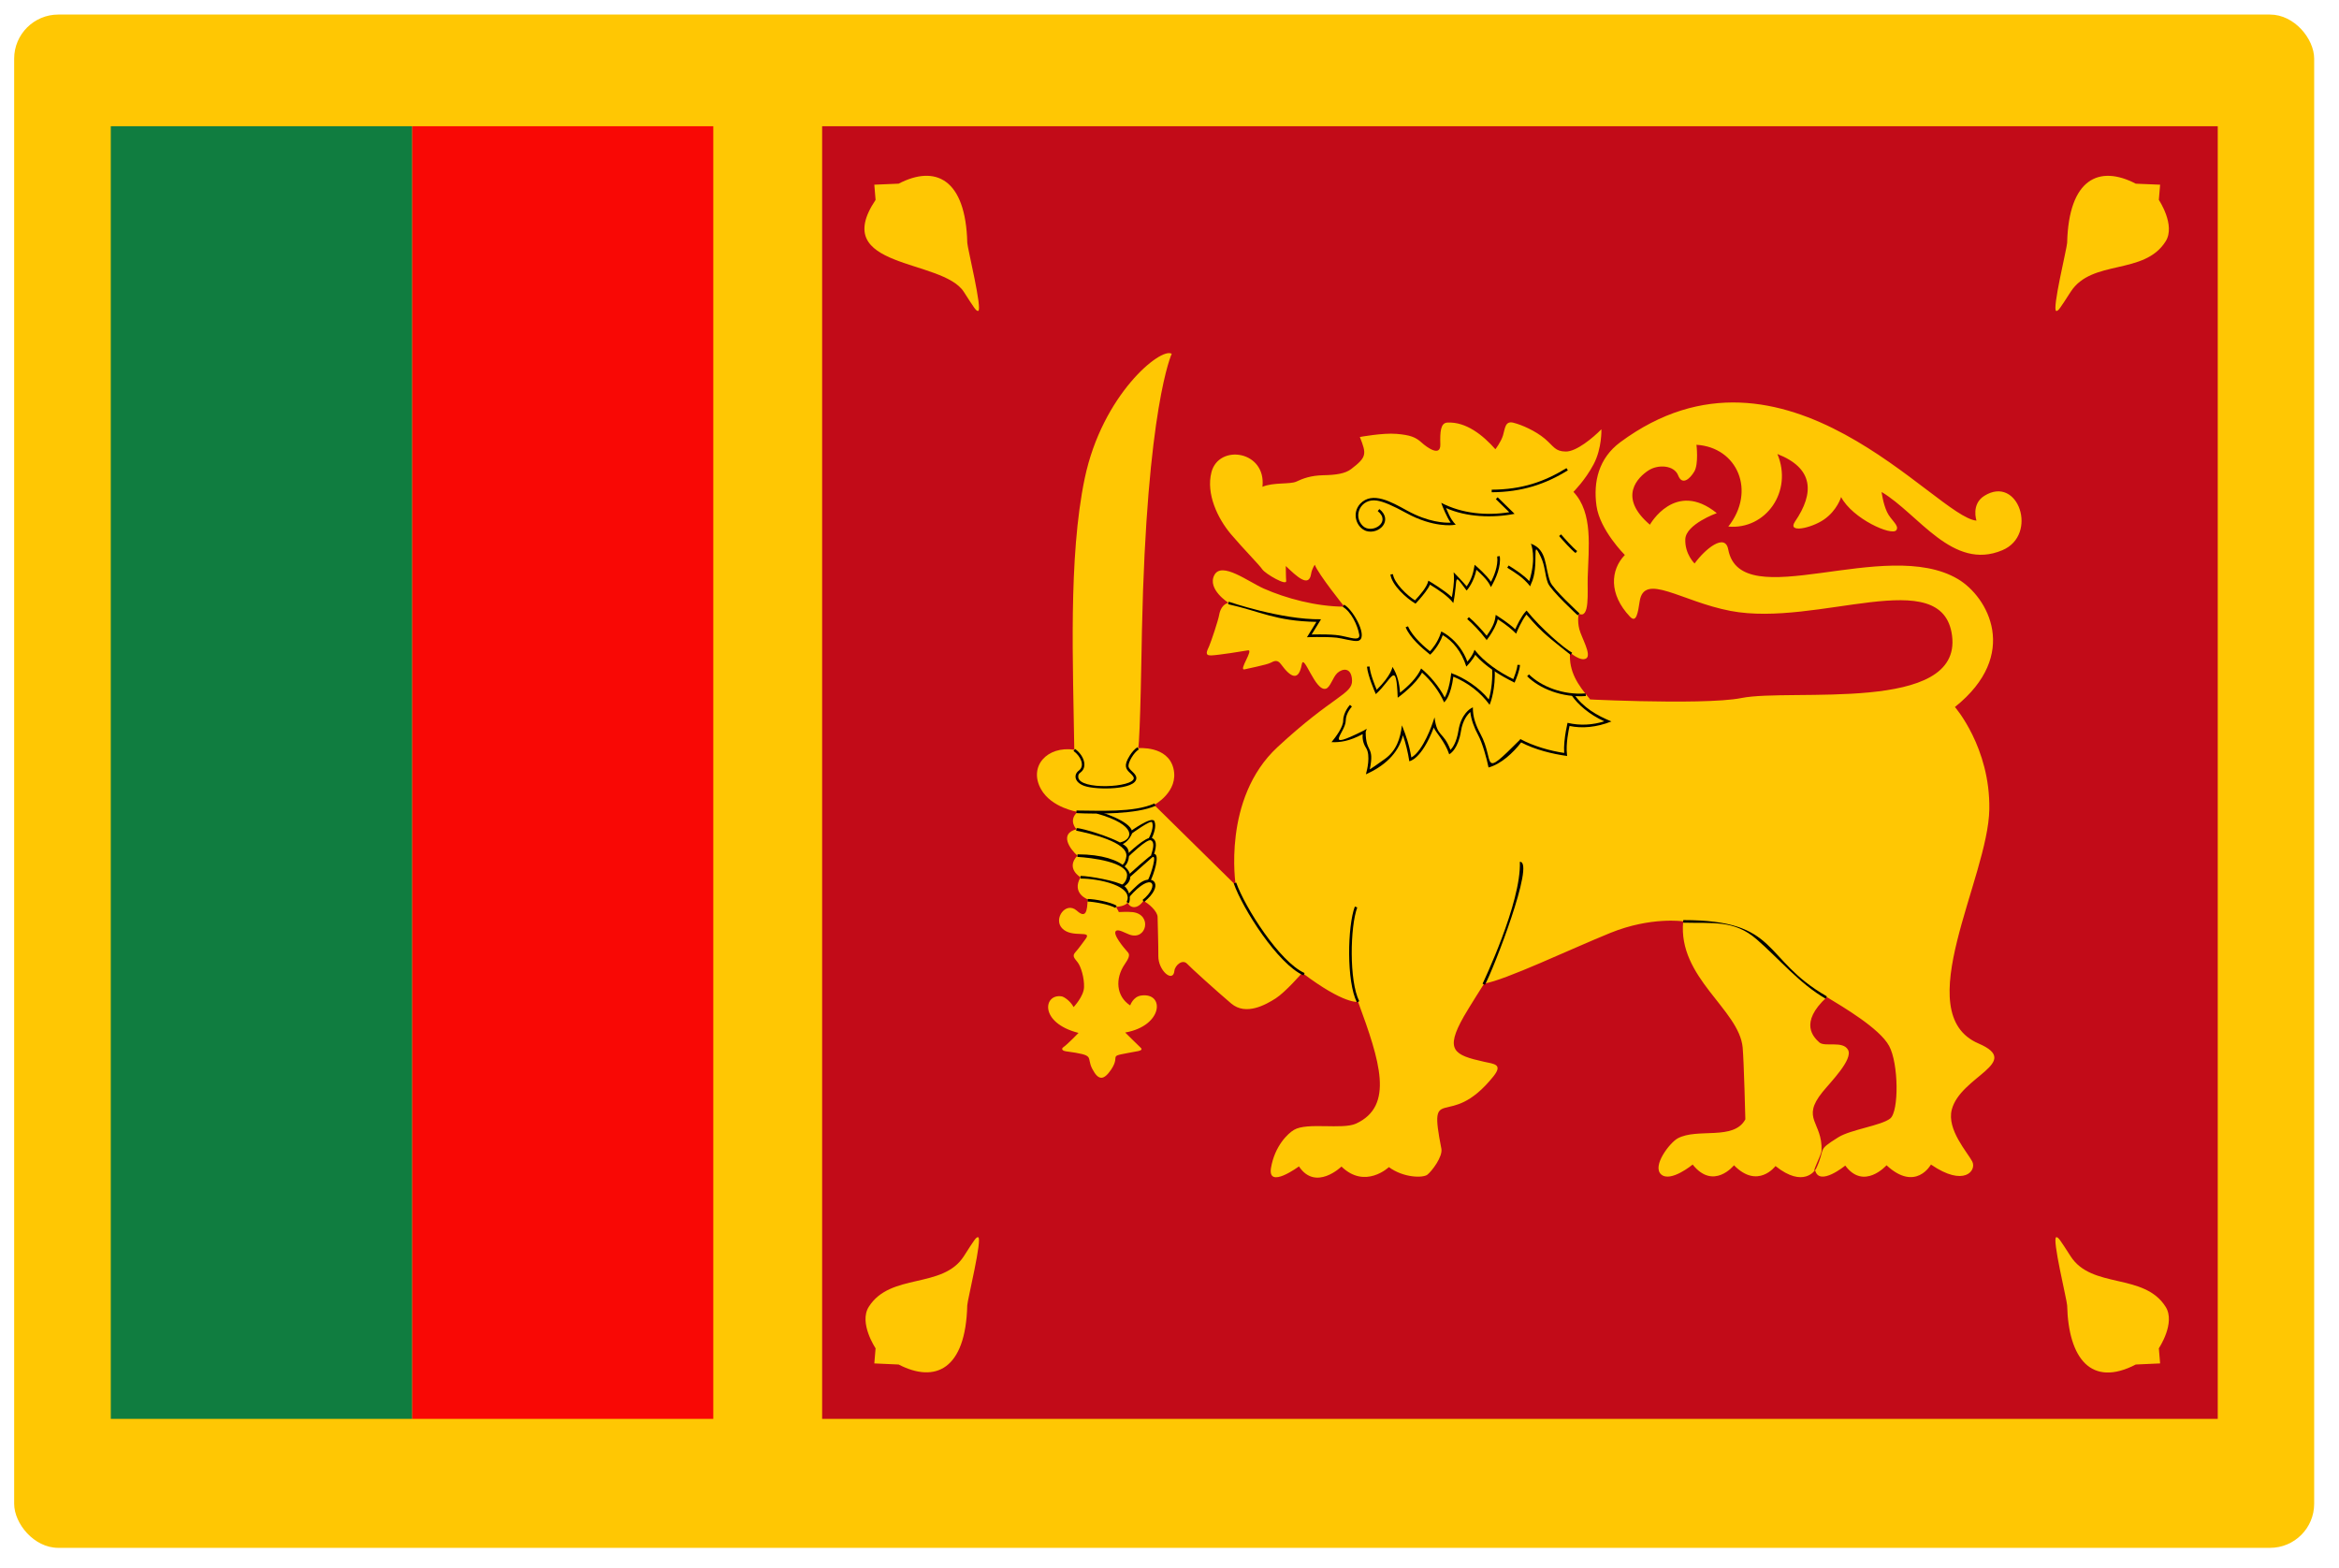
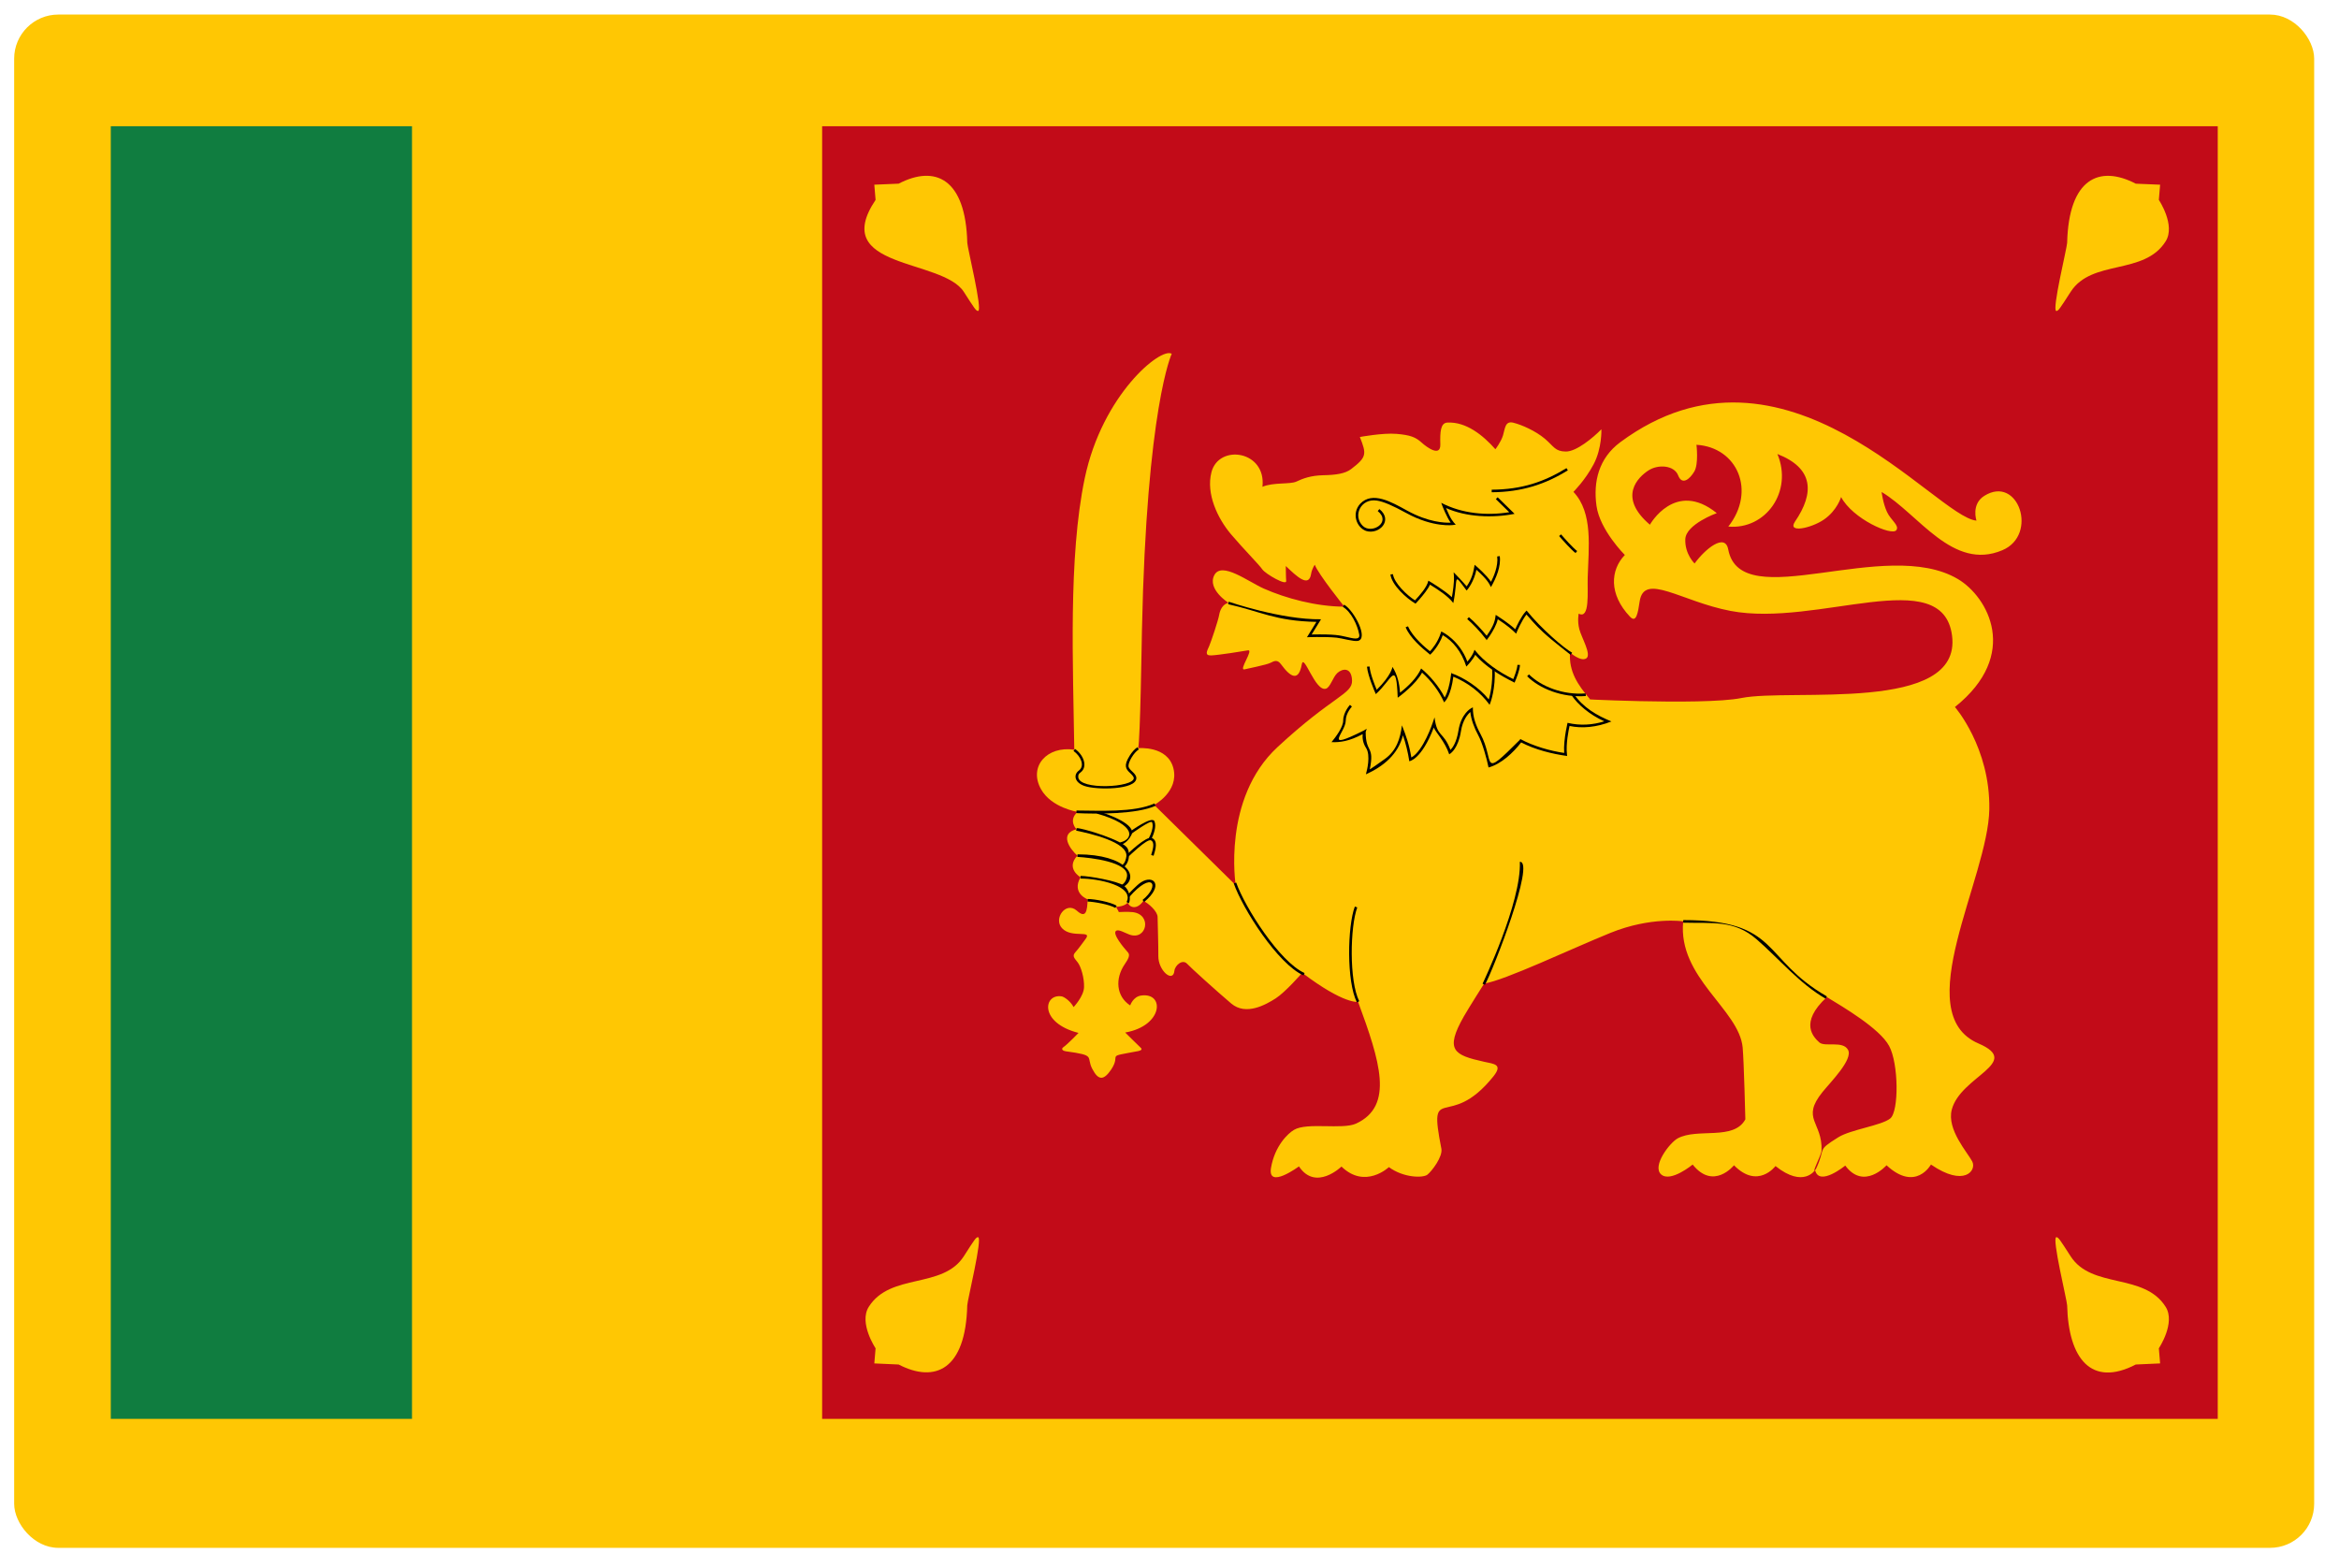
<svg xmlns="http://www.w3.org/2000/svg" width="88" height="59" viewBox="0 0 88 59" fill="none">
  <g clip-path="url(#clip0_441_9570)">
    <path d="M87.066 0.548H0.533V58.237H87.066V0.548Z" fill="#FFC703" />
-     <path d="M15.501 4.749H26.836V53.384H15.501V4.749Z" fill="#F90805" />
+     <path d="M15.501 4.749H26.836H15.501V4.749Z" fill="#F90805" />
    <path d="M4.168 4.749H15.501V53.384H4.168V4.749Z" fill="#107D40" />
    <path d="M83.438 4.749V53.384H30.931V4.749C37.493 4.749 76.861 4.749 83.438 4.749Z" fill="#C20B18" />
    <path d="M40.534 32.194C40.079 32.677 40.652 33.006 40.652 33.006C40.305 33.611 40.92 33.838 40.92 33.838C40.905 34.286 40.855 34.576 40.508 34.259C40.097 33.902 39.624 34.567 39.956 34.923C40.332 35.327 41.149 34.952 40.822 35.357C40.767 35.428 40.59 35.682 40.456 35.83C40.321 35.977 40.435 36.06 40.551 36.216C40.667 36.37 40.796 36.786 40.785 37.137C40.778 37.486 40.392 37.891 40.392 37.891C40.27 37.659 40.033 37.504 39.946 37.489C39.263 37.373 39.076 38.48 40.578 38.863C40.578 38.863 40.159 39.295 40.022 39.388C39.885 39.479 40.012 39.543 40.092 39.553C41.266 39.713 40.847 39.746 41.097 40.22C41.332 40.672 41.533 40.642 41.807 40.239C42.218 39.619 41.521 39.789 42.827 39.546C42.957 39.519 42.97 39.471 42.921 39.425C42.869 39.379 42.333 38.848 42.333 38.848C43.768 38.598 43.829 37.327 42.931 37.457C42.625 37.502 42.521 37.829 42.521 37.829C41.991 37.485 41.948 36.819 42.314 36.281C42.453 36.079 42.527 35.934 42.437 35.834C42.294 35.676 41.811 35.108 42.003 35.014C42.104 34.965 42.329 35.104 42.49 35.162C43.138 35.402 43.362 34.415 42.622 34.319C42.44 34.297 42.093 34.316 42.093 34.316C42.069 34.253 41.985 34.119 41.985 34.119C42.322 34.11 42.428 33.96 42.428 33.96C42.513 34.171 42.791 34.225 43.016 33.897C43.205 33.981 43.552 34.288 43.552 34.503C43.552 34.683 43.585 35.601 43.58 35.966C43.571 36.522 44.137 36.994 44.184 36.528C44.205 36.323 44.49 36.069 44.668 36.267C44.779 36.391 45.771 37.29 46.324 37.758C46.878 38.226 47.625 37.8 47.996 37.563C48.366 37.326 48.993 36.602 48.993 36.602C50.585 37.807 51.095 37.693 51.095 37.693C51.919 39.93 52.46 41.611 51.017 42.276C50.494 42.51 49.179 42.217 48.683 42.511C48.456 42.644 47.96 43.114 47.819 43.939C47.679 44.767 48.87 43.885 48.87 43.885C49.502 44.833 50.47 43.891 50.47 43.891C51.363 44.758 52.254 43.912 52.254 43.912C52.806 44.319 53.535 44.325 53.701 44.198C53.865 44.07 54.29 43.518 54.228 43.215C53.717 40.625 54.497 42.611 56.19 40.494C56.547 40.043 56.22 40.032 55.83 39.947C54.7 39.696 54.349 39.516 55.076 38.239C55.271 37.899 55.838 37.007 55.838 37.007C56.634 36.879 59.062 35.72 60.589 35.099C62.116 34.481 63.327 34.665 63.327 34.665C63.116 36.785 65.43 37.974 65.564 39.412C65.612 39.929 65.665 42.114 65.665 42.114C65.231 42.926 63.859 42.426 63.117 42.832C62.82 42.996 62.145 43.87 62.497 44.187C62.851 44.502 63.683 43.816 63.683 43.816C64.468 44.801 65.238 43.843 65.238 43.843C66.136 44.76 66.799 43.872 66.799 43.872C67.856 44.716 68.288 44.023 68.288 44.023C68.44 44.663 69.424 43.854 69.424 43.854C70.124 44.802 70.977 43.843 70.977 43.843C72.079 44.861 72.648 43.815 72.648 43.815C73.901 44.677 74.376 44.039 74.201 43.699C74.024 43.359 73.237 42.499 73.431 41.751C73.758 40.489 76.117 39.982 74.434 39.259C71.791 38.12 74.804 33.045 74.844 30.448C74.881 28.126 73.55 26.601 73.55 26.601C76.017 24.63 74.788 22.454 73.664 21.788C70.936 20.166 65.49 23.173 65.021 20.672C64.902 20.037 64.148 20.66 63.755 21.201C63.755 21.201 63.385 20.85 63.406 20.287C63.427 19.724 64.59 19.306 64.59 19.306C63.024 18.039 62.074 19.742 62.074 19.742C60.838 18.688 61.648 17.942 62.016 17.702C62.383 17.461 62.987 17.501 63.137 17.886C63.286 18.274 63.578 18.023 63.746 17.738C63.913 17.451 63.826 16.735 63.826 16.735C65.371 16.829 66.076 18.479 65.024 19.812C66.426 19.937 67.464 18.5 66.871 17.082C68.23 17.613 68.275 18.539 67.533 19.625C67.229 20.076 68.151 19.871 68.619 19.55C69.121 19.206 69.268 18.7 69.268 18.7C69.697 19.521 71.183 20.18 71.346 19.947C71.47 19.767 71.138 19.576 70.992 19.257C70.844 18.937 70.791 18.51 70.791 18.51C72.189 19.345 73.467 21.492 75.334 20.702C76.698 20.126 75.937 17.86 74.66 18.653C74.15 18.969 74.361 19.588 74.361 19.588C72.833 19.464 67.157 12.054 60.961 16.637C60.148 17.239 59.938 18.124 60.065 19.035C60.193 19.947 61.131 20.881 61.131 20.881C60.589 21.443 60.519 22.354 61.327 23.205C61.559 23.449 61.622 23.076 61.689 22.628C61.852 21.527 63.256 22.632 65.107 22.985C68.384 23.613 73.09 21.174 73.442 23.918C73.819 26.856 67.386 25.887 65.51 26.264C64.065 26.557 58.69 26.267 59.823 26.31C59.356 25.763 59.02 25.265 59.069 24.55C59.069 24.55 59.467 24.906 59.679 24.772C59.891 24.639 59.5 23.989 59.418 23.672C59.337 23.352 59.395 23.088 59.395 23.088C59.824 23.312 59.717 22.271 59.734 21.727C59.765 20.609 59.946 19.298 59.197 18.506C59.197 18.506 59.638 18.07 59.957 17.468C60.276 16.865 60.249 16.151 60.249 16.151C59.94 16.466 59.309 16.995 58.908 16.989C58.505 16.983 58.468 16.803 58.123 16.508C57.775 16.214 57.25 15.981 56.934 15.904C56.619 15.826 56.625 16.133 56.546 16.386C56.467 16.638 56.261 16.902 56.261 16.902C55.79 16.371 55.162 15.865 54.456 15.899C54.198 15.911 54.176 16.243 54.189 16.72C54.202 17.197 53.707 16.852 53.482 16.649C53.258 16.446 53.054 16.367 52.541 16.324C52.028 16.28 51.162 16.442 51.162 16.442C51.418 17.088 51.424 17.198 50.832 17.65C50.613 17.818 50.266 17.872 49.787 17.88C49.306 17.891 49.014 18.006 48.777 18.118C48.54 18.231 47.906 18.139 47.497 18.316C47.648 16.954 45.851 16.691 45.577 17.771C45.371 18.579 45.809 19.506 46.318 20.106C46.799 20.671 47.368 21.241 47.495 21.426C47.606 21.587 48.426 22.07 48.39 21.851C48.38 21.799 48.375 21.296 48.375 21.296C48.778 21.68 49.243 22.128 49.327 21.594C49.357 21.402 49.466 21.248 49.466 21.248C49.599 21.607 50.58 22.826 50.58 22.826C49.509 22.821 48.381 22.512 47.552 22.147C46.97 21.891 45.96 21.107 45.685 21.641C45.413 22.171 46.219 22.681 46.219 22.681C46.012 22.726 45.903 22.934 45.869 23.133C45.836 23.334 45.57 24.131 45.492 24.311C45.413 24.491 45.308 24.666 45.563 24.66C45.819 24.654 46.856 24.488 46.943 24.47C47.196 24.414 46.576 25.243 46.825 25.184C46.937 25.155 47.651 25.015 47.798 24.939C47.946 24.864 48.062 24.809 48.196 24.994C48.576 25.512 48.862 25.632 48.977 24.994C49.055 24.562 49.482 26.037 49.885 25.911C50.055 25.859 50.143 25.476 50.319 25.318C50.495 25.159 50.846 25.079 50.868 25.602C50.885 26.125 50.154 26.171 48.062 28.111C45.972 30.049 46.491 33.305 46.491 33.305L43.425 30.286C43.425 30.286 44.361 29.784 44.148 28.913C43.935 28.042 42.821 28.15 42.821 28.15C42.902 27.805 42.954 24.111 42.963 23.72C43.139 15.309 44.084 13.311 44.084 13.311C43.681 13.047 41.471 14.845 40.811 17.995C40.185 20.976 40.376 25.1 40.418 28.208C39.393 28.055 38.687 28.838 39.166 29.693C39.56 30.396 40.542 30.546 40.542 30.546C40.174 30.875 40.5 31.2 40.5 31.2C39.842 31.366 40.253 31.942 40.534 32.194ZM68.732 37.515C69.349 37.891 70.715 38.692 71.073 39.351C71.433 40.012 71.449 41.816 71.115 42.083C70.781 42.35 69.633 42.496 69.163 42.789C68.315 43.319 68.717 43.149 68.319 43.989C68.107 44.238 68.532 43.447 68.532 43.289C68.571 42.209 67.746 42.104 68.569 41.086C68.878 40.705 69.724 39.859 69.529 39.501C69.335 39.142 68.656 39.405 68.448 39.22C68.243 39.033 67.668 38.493 68.732 37.515Z" fill="#FFC703" />
    <path d="M58.987 17.695C58.143 18.221 57.253 18.513 56.122 18.521V18.424C57.264 18.418 58.1 18.125 58.935 17.614L58.987 17.695Z" fill="black" />
    <path d="M56.347 18.71C56.481 18.841 56.917 19.268 56.917 19.268L56.982 19.333C56.15 19.496 55.172 19.457 54.404 19.115C54.586 19.555 54.672 19.634 54.77 19.74L54.678 19.752C54.677 19.754 53.928 19.865 52.899 19.297C52.395 19.021 52.051 18.871 51.799 18.833C51.196 18.741 50.882 19.41 51.276 19.791C51.612 20.107 52.36 19.651 51.834 19.228L51.897 19.153C52.433 19.587 51.872 20.13 51.394 19.976C51.028 19.841 50.846 19.313 51.176 18.952C51.636 18.472 52.349 18.886 52.944 19.213C53.74 19.652 54.357 19.674 54.578 19.665C54.423 19.445 54.266 19.035 54.266 19.035L54.223 18.918C55.007 19.328 55.939 19.408 56.782 19.272C56.653 19.146 56.375 18.874 56.278 18.779L56.347 18.71Z" fill="black" />
    <path d="M52.407 21.602C52.45 21.937 52.942 22.406 53.237 22.588C53.418 22.391 53.684 22.1 53.74 21.847L53.797 21.882C53.801 21.882 54.38 22.232 54.623 22.47C54.656 22.296 54.718 21.917 54.7 21.663L54.69 21.531L54.782 21.626C54.782 21.626 55.048 21.901 55.181 22.062C55.371 21.784 55.434 21.542 55.48 21.25L55.547 21.307C55.547 21.307 55.929 21.635 56.096 21.89C56.184 21.722 56.377 21.301 56.329 20.937L56.425 20.923C56.478 21.311 56.289 21.752 56.094 22.089C56.022 21.946 55.959 21.808 55.547 21.436C55.453 21.894 55.218 22.17 55.218 22.172L55.178 22.218C54.642 21.505 54.873 21.724 54.678 22.689C54.472 22.417 54.102 22.184 53.8 21.996C53.666 22.317 53.041 22.936 53.256 22.712C52.912 22.514 52.361 22.008 52.312 21.614C52.407 21.602 52.407 21.602 52.407 21.602Z" fill="black" />
-     <path d="M56.76 21.276C57.024 21.445 57.327 21.637 57.535 21.865C57.82 20.968 57.598 20.455 57.598 20.455C58.228 20.694 58.106 21.317 58.326 21.894C58.422 22.158 59.421 23.078 59.424 23.079L59.357 23.151C59.354 23.148 58.338 22.212 58.234 21.929C58.114 21.602 58.14 21.31 57.968 20.949C57.585 20.147 57.942 21.294 57.599 21.978L57.571 22.059C57.295 21.721 57.076 21.595 56.707 21.358L56.76 21.276Z" fill="black" />
    <path d="M58.732 20.105C58.865 20.261 59.175 20.61 59.337 20.733L59.277 20.809C59.102 20.674 58.803 20.335 58.658 20.168L58.732 20.105Z" fill="black" />
    <path d="M55.263 23.22C55.466 23.384 55.767 23.712 55.933 23.92C56.214 23.526 56.252 23.328 56.273 23.134L56.34 23.177C56.34 23.177 56.749 23.435 57.008 23.675C57.071 23.533 57.235 23.188 57.396 23.013L57.435 22.972C57.987 23.66 58.875 24.414 59.149 24.558L59.09 24.637C59.089 24.633 58.402 24.108 58.06 23.79C57.785 23.537 57.526 23.233 57.43 23.121C57.248 23.349 57.069 23.775 57.069 23.775L57.042 23.843C56.894 23.695 56.727 23.545 56.351 23.298C56.259 23.721 55.779 24.278 55.933 24.081C55.686 23.754 55.385 23.447 55.201 23.292L55.263 23.22Z" fill="black" />
    <path d="M49.701 23.3C49.628 23.417 49.346 23.874 49.348 23.872C50.239 23.855 50.407 23.907 50.653 23.962C50.885 24.014 51.175 24.103 51.139 23.876C51.074 23.521 50.836 23.017 50.522 22.834L50.571 22.749C50.95 22.976 51.505 24.039 51.082 24.114C50.925 24.143 50.471 24.009 50.287 23.992C49.844 23.946 49.093 23.978 49.171 23.976C49.246 23.857 49.535 23.387 49.528 23.398C47.973 23.368 47.406 22.997 46.208 22.733L46.228 22.639C46.228 22.639 48.205 23.321 49.701 23.3Z" fill="black" />
    <path d="M52.974 23.565C53.143 23.969 53.662 24.398 53.8 24.504C53.878 24.421 54.096 24.169 54.207 23.813L54.224 23.76L54.274 23.783C54.277 23.786 54.905 24.086 55.207 24.893C55.433 24.633 55.475 24.446 55.475 24.446C55.84 24.911 56.399 25.292 56.935 25.551C56.978 25.444 57.085 25.169 57.09 25.016L57.186 25.017C57.181 25.196 57.056 25.519 56.983 25.684C56.443 25.414 55.905 25.095 55.504 24.637C55.412 24.821 55.225 25.02 55.223 25.021L55.168 25.08C54.986 24.506 54.651 24.112 54.281 23.897C54.13 24.327 53.838 24.603 53.838 24.603L53.807 24.633C53.476 24.365 53.048 23.996 52.884 23.6L52.974 23.565Z" fill="black" />
    <path d="M57.523 25.373C57.988 25.833 58.814 26.158 59.657 26.089L59.663 26.188C58.783 26.255 57.925 25.912 57.456 25.444L57.523 25.373Z" fill="black" />
    <path d="M59.214 26.114C59.565 26.624 60.08 26.92 60.626 27.144C60.058 27.371 59.514 27.411 59.051 27.314C59.017 27.469 58.907 27.993 58.954 28.384L58.96 28.444C58.377 28.361 57.759 28.207 57.23 27.933C56.932 28.32 56.479 28.747 56.003 28.876C55.937 28.545 55.774 27.954 55.611 27.654C55.473 27.403 55.344 27.068 55.319 26.79C55.219 26.876 55.033 27.086 54.965 27.512C54.865 28.153 54.578 28.343 54.578 28.343L54.524 28.381C54.361 27.891 54.008 27.549 53.943 27.373C53.479 28.59 53.022 28.641 53.022 28.641C52.977 28.332 52.887 27.963 52.783 27.664C52.605 28.374 52.054 28.833 51.39 29.134L51.413 29.035C51.416 29.034 51.58 28.425 51.397 28.144C51.263 27.941 51.256 27.741 51.268 27.621C50.762 27.889 50.424 27.935 50.095 27.923C50.253 27.731 50.535 27.361 50.535 27.112C50.535 26.794 50.79 26.52 50.79 26.52L50.863 26.585C50.863 26.585 50.631 26.831 50.631 27.111C50.631 27.565 49.715 28.283 51.31 27.486L51.42 27.42L51.381 27.542C51.381 28.355 51.722 28.032 51.535 28.948C51.625 28.891 51.798 28.777 52.109 28.551C52.537 28.241 52.683 27.791 52.745 27.29C52.899 27.681 53.008 27.976 53.099 28.5C53.55 28.253 53.902 27.197 53.902 27.195L53.971 26.99C54.068 27.754 54.293 27.495 54.571 28.216C54.65 28.136 54.801 27.928 54.87 27.494C54.97 26.849 55.339 26.654 55.339 26.654L55.413 26.612C55.408 26.969 55.524 27.291 55.694 27.604C56.267 28.653 55.662 29.355 57.176 27.841L57.199 27.806C57.681 28.07 58.33 28.254 58.849 28.329C58.811 27.809 59.012 27.043 58.978 27.197C59.45 27.309 59.926 27.276 60.359 27.139C59.802 26.89 59.36 26.504 59.132 26.165L59.214 26.114Z" fill="black" />
    <path d="M51.526 25.076C51.549 25.346 51.726 25.787 51.796 25.952C52.35 25.408 52.389 25.092 52.389 25.092C52.576 25.385 52.65 25.715 52.673 26.061C52.981 25.82 53.307 25.51 53.467 25.151C53.784 25.406 54.147 25.831 54.353 26.243C54.583 25.858 54.622 25.048 54.595 25.324C55.084 25.497 55.654 25.866 56.012 26.316C56.064 26.143 56.166 25.722 56.139 25.155L56.235 25.151C56.273 25.921 56.075 26.434 56.075 26.434L56.043 26.518C55.689 26.033 55.224 25.689 54.679 25.458C54.593 26.143 54.385 26.37 54.382 26.37L54.333 26.427C54.136 25.993 53.858 25.629 53.502 25.306C53.269 25.748 52.662 26.193 52.66 26.196L52.586 26.251C52.529 24.796 52.383 25.556 51.763 26.116L51.735 26.054C51.735 26.054 51.463 25.435 51.43 25.084C51.508 25.077 51.526 25.076 51.526 25.076Z" fill="black" />
    <path d="M55.867 37.053L55.779 37.011C55.784 37.001 57.243 33.956 57.181 32.426C57.774 32.395 56.174 36.509 55.867 37.053Z" fill="black" />
    <path d="M51.064 34.142C50.797 34.853 50.752 36.905 51.138 37.67L51.052 37.715C50.653 36.926 50.695 34.848 50.973 34.108L51.064 34.142Z" fill="black" />
    <path d="M46.509 33.207C46.837 34.139 48.15 36.199 49.081 36.61L49.043 36.7C48.078 36.272 46.758 34.205 46.417 33.238L46.509 33.207Z" fill="black" />
    <path d="M68.734 37.49L68.686 37.575C67.699 37.007 66.944 36.082 66.084 35.336C65.239 34.604 64.429 34.746 63.326 34.715L63.33 34.618C66.98 34.618 66.265 36.072 68.734 37.49Z" fill="black" />
    <path d="M40.444 28.177C40.765 28.401 40.944 28.851 40.646 29.069C40.602 29.103 40.56 29.133 40.567 29.237C40.597 29.74 42.656 29.629 42.656 29.277C42.656 29.214 42.564 29.127 42.518 29.084C42.355 28.933 42.266 28.809 42.502 28.433C42.581 28.305 42.686 28.183 42.792 28.115L42.846 28.196C42.649 28.32 42.457 28.662 42.457 28.817C42.457 28.976 42.753 29.084 42.753 29.276C42.753 29.724 41.248 29.729 40.8 29.571C40.415 29.437 40.384 29.141 40.591 28.992C40.83 28.81 40.653 28.443 40.39 28.255L40.444 28.177Z" fill="black" />
    <path d="M43.435 30.229L43.476 30.317C42.775 30.637 41.267 30.63 40.497 30.593L40.501 30.495C41.305 30.495 42.664 30.584 43.435 30.229Z" fill="black" />
    <path d="M42.012 34.077L41.963 34.16C41.743 34.03 41.173 33.928 40.917 33.92L40.921 33.824C41.182 33.823 41.787 33.94 42.012 34.077Z" fill="black" />
    <path d="M42.282 33.321C42.493 33.483 42.555 33.811 42.471 33.983L42.385 33.94C42.686 33.325 41.311 33.051 40.652 33.055V32.956C40.976 32.957 42.046 33.147 42.282 33.321Z" fill="black" />
    <path d="M42.249 33.378L42.201 33.294C42.312 33.237 42.392 33.087 42.403 32.954C42.447 32.431 41.04 32.269 40.533 32.24L40.538 32.144C42.407 32.145 42.906 33.012 42.249 33.378Z" fill="black" />
    <path d="M42.416 31.911C42.552 32.161 42.439 32.527 42.283 32.615L42.236 32.53C42.32 32.481 42.368 32.315 42.378 32.214C42.431 31.684 41.012 31.357 40.489 31.253L40.507 31.157C40.746 31.157 42.253 31.617 42.416 31.911Z" fill="black" />
    <path d="M41.292 30.517C41.722 30.638 42.781 31.03 42.564 31.42C42.404 31.737 42.16 31.79 42.16 31.79L42.139 31.696C42.637 31.585 42.796 31.043 41.267 30.61L41.292 30.517Z" fill="black" />
    <path d="M42.986 33.861C43.673 33.307 43.353 32.745 42.484 33.753L42.41 33.691C42.41 33.679 42.777 33.289 42.931 33.195C43.4 32.894 43.809 33.307 43.046 33.937L42.986 33.861Z" fill="black" />
-     <path d="M43.184 33.123C43.318 32.874 43.551 32.077 43.336 32.268C43.008 32.556 42.467 33.039 42.467 33.039L42.402 32.966C42.402 32.966 43.303 32.136 43.403 32.126C43.675 32.107 43.398 32.93 43.271 33.17L43.184 33.123Z" fill="black" />
    <path d="M43.31 32.169C43.363 31.991 43.467 31.695 43.3 31.616C43.152 31.549 42.472 32.217 42.469 32.218L42.401 32.15C42.404 32.148 43.129 31.433 43.34 31.529C43.574 31.634 43.477 31.953 43.402 32.197L43.31 32.169Z" fill="black" />
    <path d="M43.218 31.547C43.302 31.388 43.416 31.099 43.344 30.935C43.301 30.836 42.571 31.366 42.57 31.369L42.513 31.29C42.513 31.29 43.337 30.687 43.432 30.897C43.521 31.086 43.403 31.408 43.304 31.592L43.218 31.547Z" fill="black" />
    <path d="M81.27 6.949L81.222 7.521C81.222 7.521 81.86 8.471 81.479 9.079C80.671 10.371 78.699 9.74 77.903 10.982C77.505 11.599 77.438 11.709 77.363 11.699C77.189 11.676 77.768 9.319 77.772 9.137C77.831 6.711 78.984 6.198 80.354 6.911C80.385 6.912 81.27 6.949 81.27 6.949Z" fill="#FFC703" />
    <path d="M32.894 6.949L32.942 7.521C31.187 10.134 35.45 9.719 36.262 10.981C36.658 11.598 36.725 11.708 36.801 11.698C36.975 11.675 36.396 9.318 36.392 9.136C36.333 6.715 35.183 6.195 33.81 6.91L32.894 6.949Z" fill="#FFC703" />
    <path d="M81.27 51.298L81.222 50.729C81.222 50.729 81.86 49.778 81.479 49.171C80.668 47.877 78.699 48.508 77.903 47.267C77.505 46.65 77.438 46.538 77.363 46.55C77.189 46.572 77.768 48.931 77.772 49.112C77.821 51.117 78.68 52.208 80.354 51.339C80.385 51.337 81.27 51.298 81.27 51.298Z" fill="#FFC703" />
    <path d="M32.894 51.298L32.942 50.729C32.942 50.729 32.304 49.778 32.684 49.171C33.498 47.877 35.463 48.508 36.261 47.267C36.657 46.65 36.724 46.538 36.8 46.55C36.974 46.572 36.395 48.931 36.391 49.112C36.332 51.543 35.176 52.047 33.809 51.339L32.894 51.298Z" fill="#FFC703" />
  </g>
  <defs>
    <clipPath id="clip0_441_9570">
      <rect x="0.533" y="0.548" width="86.533" height="57.689" rx="1.66" fill="white" />
    </clipPath>
  </defs>
</svg>